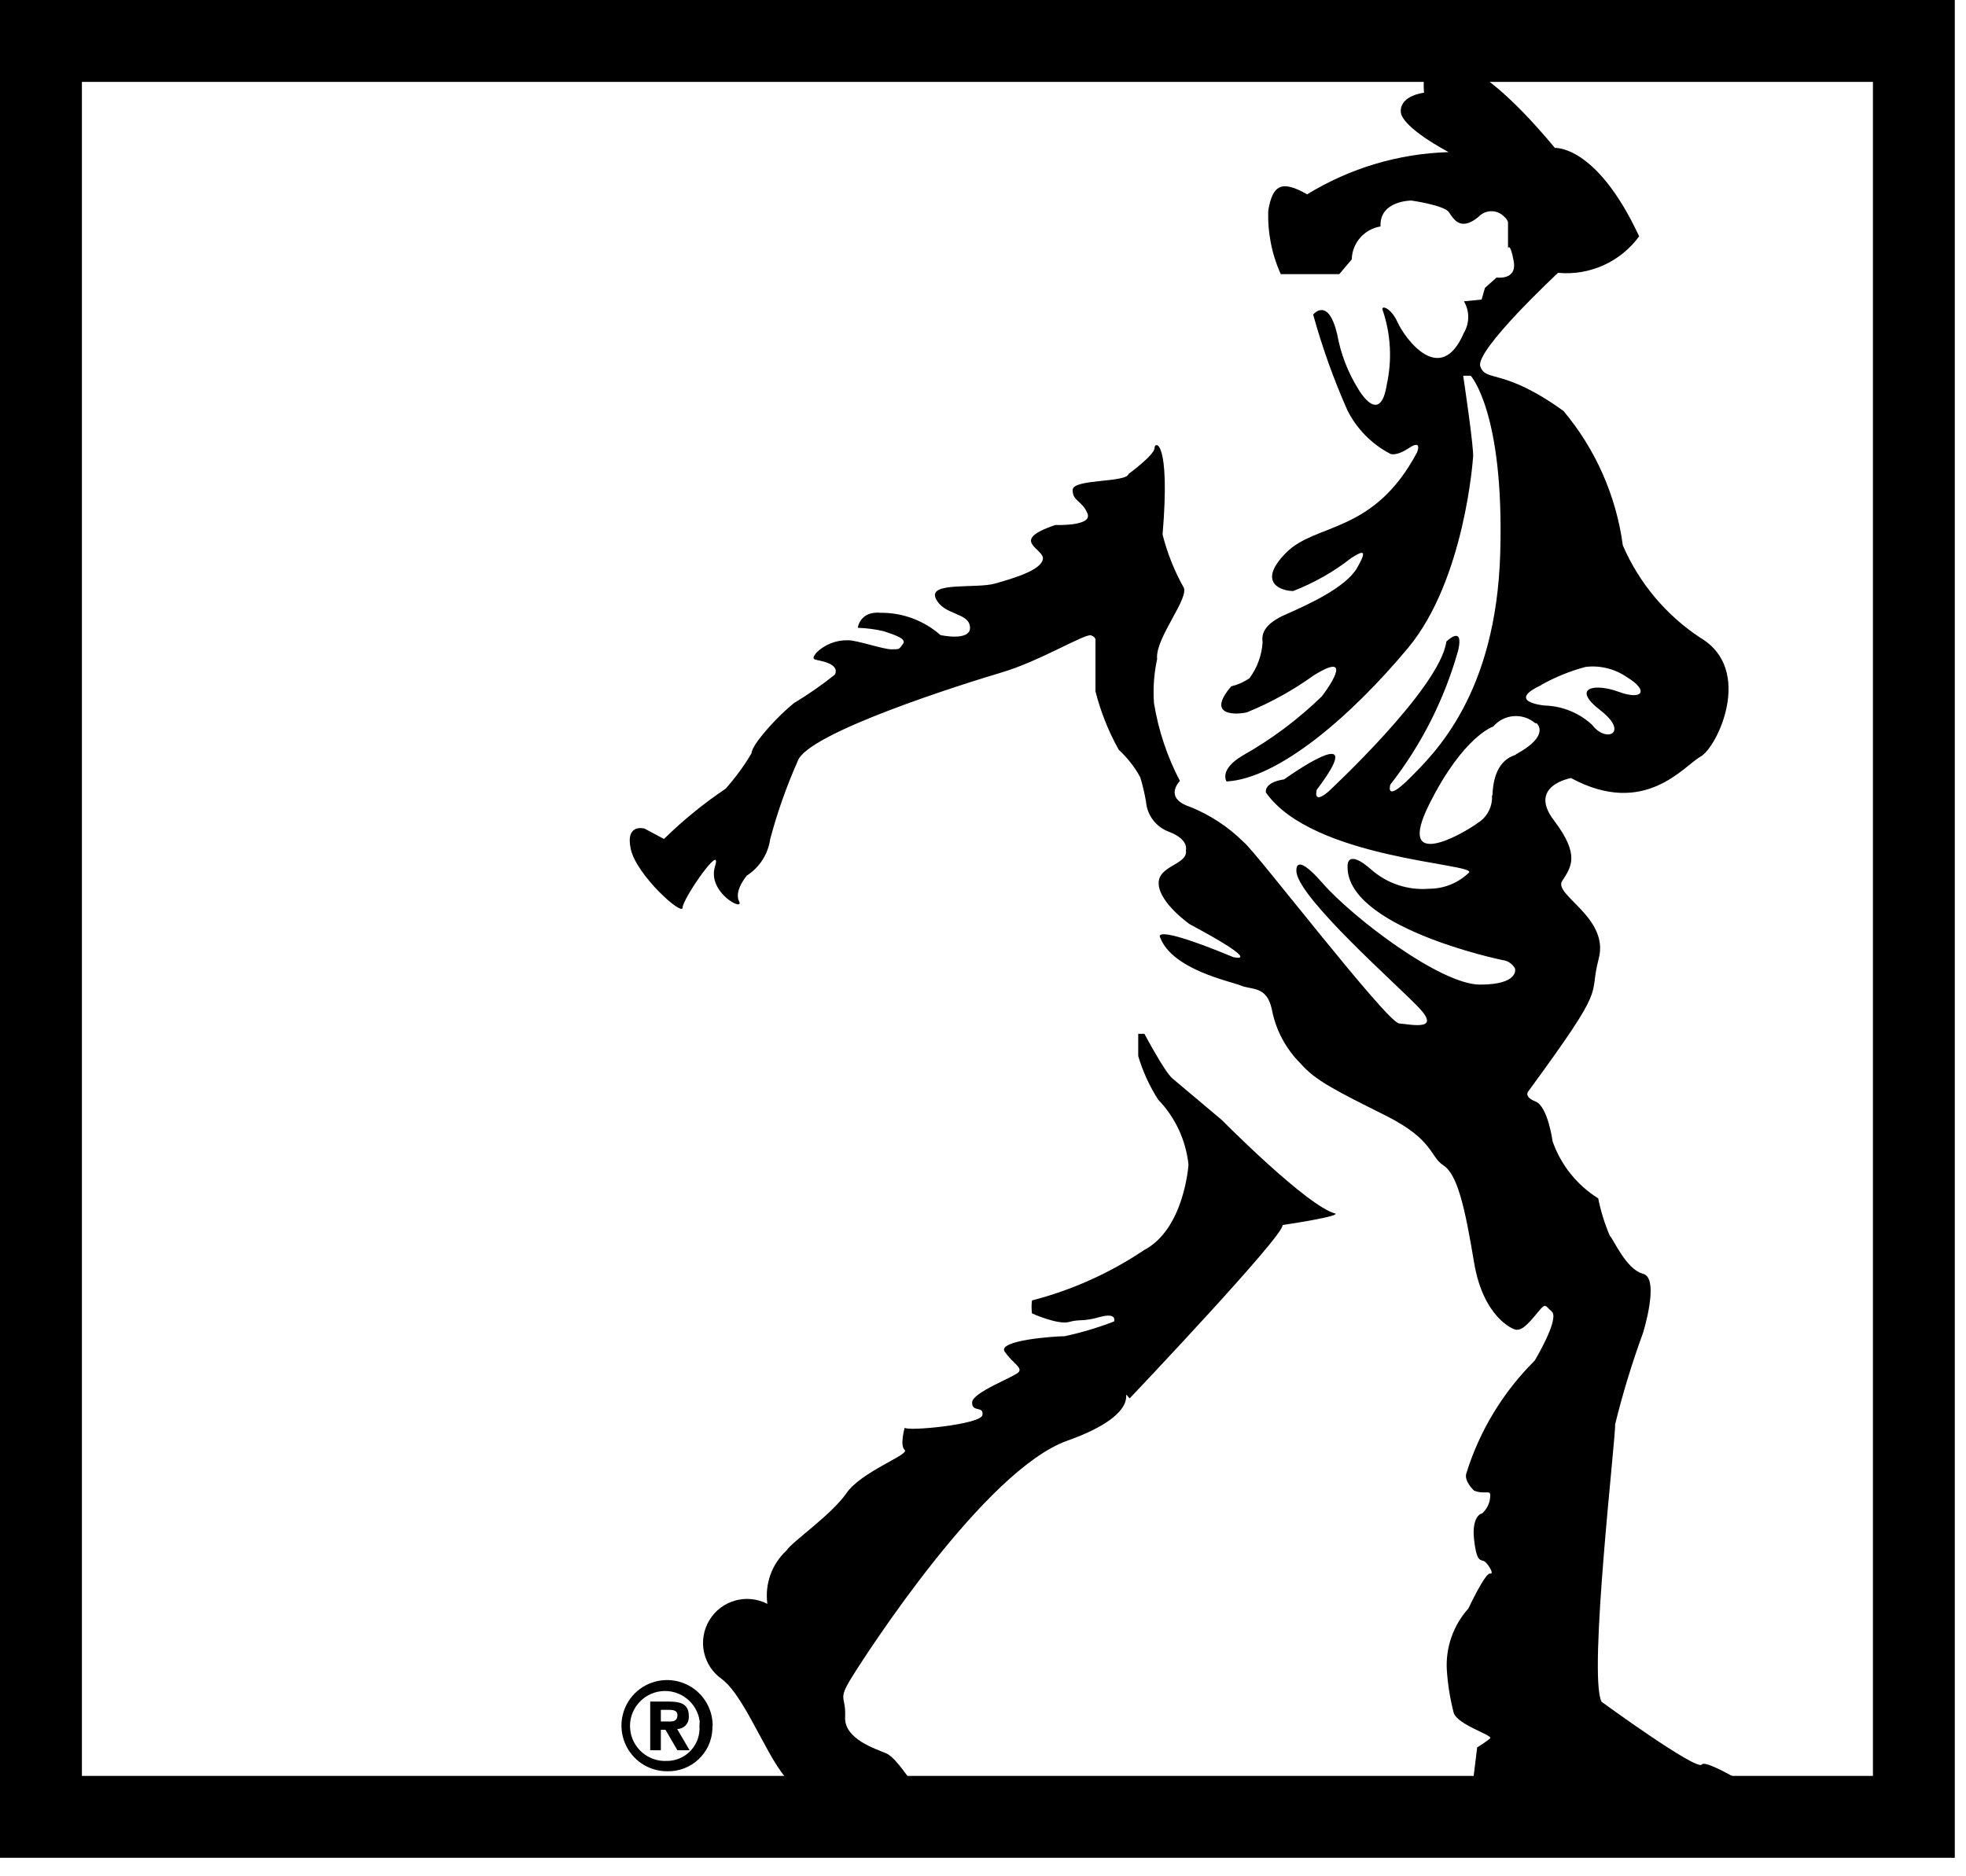
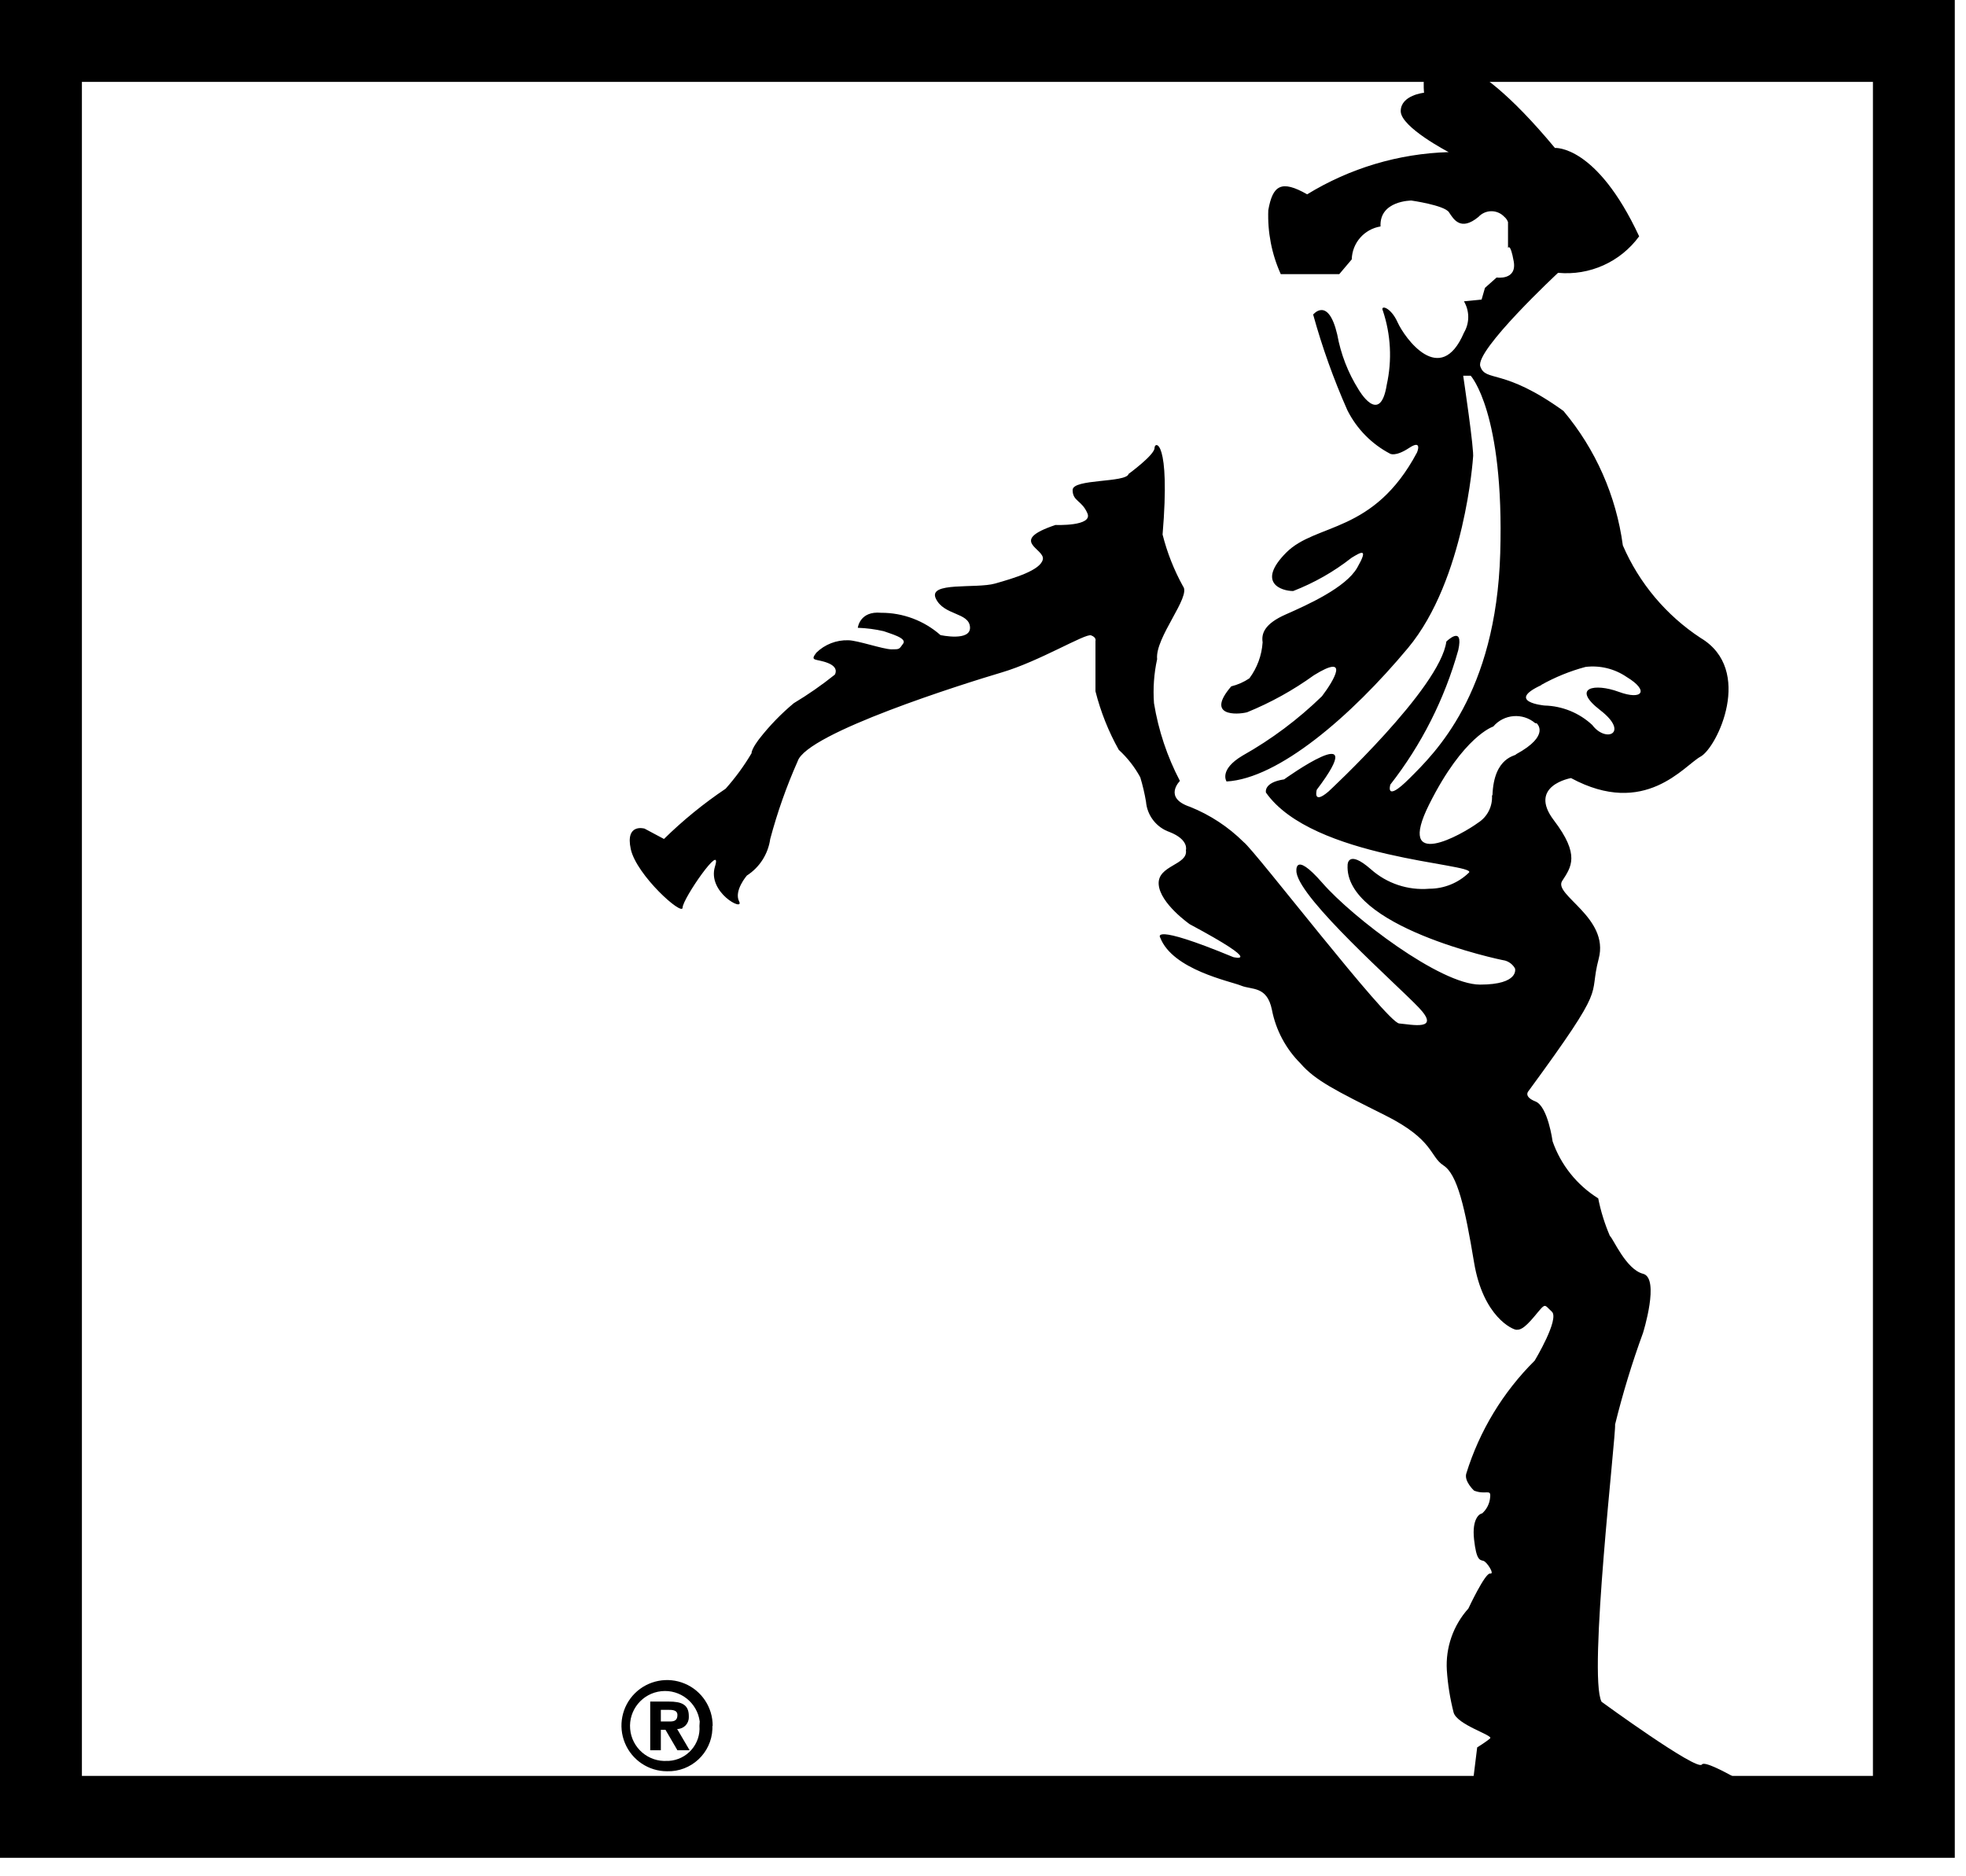
<svg xmlns="http://www.w3.org/2000/svg" width="44px" height="42px" viewBox="0 0 44 42" version="1.1">
  <title>simonandschuster-logo</title>
  <g id="Page-1" stroke="none" stroke-width="1" fill="none" fill-rule="evenodd">
    <g id="simonandschuster-logo" fill="#000000" fill-rule="nonzero">
-       <path d="M29.893,27.167 C29.267,27.016 27.347,25.073 27.347,25.073 C27.347,25.073 26.413,24.285 26.239,24.14 C26.065,23.995 25.613,23.142 25.613,23.142 L25.474,23.142 L25.474,23.641 C25.577,23.985 25.727,24.313 25.92,24.615 C26.303,25.011 26.541,25.524 26.599,26.071 C26.599,26.071 26.506,27.515 25.601,27.985 C24.836,28.499 23.988,28.879 23.096,29.11 C23.084,29.207 23.084,29.304 23.096,29.4 C23.096,29.4 23.676,29.661 23.925,29.592 C24.174,29.522 24.221,29.592 24.615,29.481 C25.01,29.371 24.934,29.58 24.934,29.58 C24.574,29.719 24.204,29.83 23.826,29.911 C23.594,29.911 22.307,30.003 22.487,30.259 C22.666,30.514 22.869,30.601 22.806,30.705 C22.742,30.81 21.756,31.163 21.756,31.395 C21.756,31.627 22.017,31.459 21.988,31.674 C21.959,31.888 20.288,32.045 20.248,31.958 C20.248,31.958 20.132,32.352 20.248,32.457 C20.364,32.561 19.279,32.938 18.943,33.425 C18.606,33.913 17.713,34.522 17.609,34.701 C17.275,35.006 17.113,35.455 17.174,35.902 C16.713,35.663 16.146,35.822 15.877,36.266 C15.608,36.709 15.729,37.286 16.153,37.584 C16.733,38.019 17.278,39.678 17.765,39.945 L17.765,40.246 L20.955,40.246 C20.955,40.246 21.112,40.043 20.549,40.119 C20.549,40.119 20.085,39.353 19.836,39.249 C19.587,39.144 18.891,38.924 18.914,38.437 C18.937,37.949 18.734,38.077 19.065,37.543 C19.395,37.01 22.046,32.903 23.89,32.248 C25.735,31.593 24.998,30.995 25.282,31.303 C25.282,31.303 28.762,27.637 28.704,27.422 C28.704,27.422 30.108,27.214 29.864,27.156" id="Path" />
-       <path d="M33.06,39.115 L32.903,40.391 L39.829,40.391 C39.829,40.391 38.193,39.341 38.089,39.498 C37.984,39.655 35.844,38.094 35.844,38.094 C35.537,37.514 36.175,32.074 36.146,31.888 C36.317,31.193 36.526,30.508 36.772,29.835 C36.772,29.835 37.155,28.611 36.772,28.513 C36.389,28.414 36.105,27.724 36.03,27.666 C35.914,27.395 35.826,27.114 35.769,26.825 C35.293,26.528 34.933,26.078 34.748,25.549 C34.748,25.549 34.643,24.766 34.365,24.656 C34.087,24.546 34.208,24.424 34.208,24.424 C36.024,21.947 35.537,22.382 35.78,21.46 C36.024,20.538 34.759,20.033 34.962,19.72 C35.165,19.407 35.368,19.14 34.777,18.363 C34.185,17.586 35.16,17.417 35.16,17.417 C36.818,18.311 37.688,17.139 38.06,16.936 C38.431,16.733 39.26,14.993 38.06,14.28 C37.29,13.774 36.685,13.054 36.32,12.209 C36.171,11.1 35.711,10.056 34.991,9.199 C33.64,8.224 33.251,8.561 33.13,8.201 C33.008,7.842 34.87,6.107 34.87,6.107 C35.577,6.174 36.267,5.863 36.685,5.29 C35.728,3.236 34.8,3.312 34.8,3.312 C32.741,0.835 32.103,1.415 32.103,1.415 C31.796,1.386 31.871,2.076 31.871,2.076 C31.871,2.076 31.349,2.129 31.349,2.488 C31.349,2.848 32.422,3.405 32.422,3.405 C31.302,3.438 30.21,3.764 29.255,4.35 C28.675,4.019 28.484,4.147 28.385,4.704 C28.366,5.196 28.461,5.687 28.664,6.136 L29.974,6.136 L30.253,5.806 C30.262,5.437 30.533,5.128 30.897,5.069 C30.868,4.489 31.587,4.489 31.587,4.489 C31.587,4.489 32.323,4.594 32.428,4.75 C32.532,4.907 32.689,5.185 33.089,4.855 C33.164,4.774 33.269,4.728 33.379,4.728 C33.489,4.728 33.594,4.774 33.669,4.855 C33.706,4.886 33.734,4.926 33.75,4.971 L33.75,5.551 C33.75,5.551 33.802,5.423 33.878,5.852 C33.953,6.281 33.495,6.212 33.495,6.212 L33.234,6.444 L33.159,6.705 L32.764,6.745 C32.892,6.962 32.892,7.231 32.764,7.447 C32.236,8.683 31.436,7.563 31.279,7.215 C31.123,6.867 30.885,6.821 30.949,6.954 C31.128,7.489 31.158,8.062 31.036,8.613 C30.885,9.558 30.404,8.717 30.404,8.717 C30.168,8.342 30.007,7.924 29.928,7.488 C29.725,6.624 29.389,7.041 29.389,7.041 C29.591,7.772 29.847,8.488 30.154,9.181 C30.363,9.599 30.698,9.94 31.111,10.156 C31.111,10.156 31.227,10.231 31.535,10.028 C31.842,9.825 31.714,10.127 31.714,10.127 C30.74,11.96 29.452,11.699 28.785,12.371 C28.118,13.044 28.675,13.23 28.942,13.23 C29.411,13.048 29.851,12.798 30.247,12.487 C30.473,12.348 30.63,12.261 30.375,12.708 C30.119,13.154 29.267,13.537 28.78,13.752 C28.292,13.966 28.229,14.187 28.258,14.378 C28.239,14.67 28.136,14.95 27.962,15.184 C27.838,15.268 27.701,15.328 27.556,15.364 C26.976,16.037 27.683,16.002 27.91,15.944 C28.44,15.728 28.942,15.45 29.406,15.115 C30.212,14.616 29.864,15.219 29.586,15.585 C29.054,16.102 28.458,16.549 27.811,16.913 C27.272,17.232 27.451,17.493 27.451,17.493 C28.611,17.429 30.235,16.037 31.511,14.506 C32.787,12.975 32.967,10.243 32.967,10.243 C33.002,10.115 32.747,8.41 32.747,8.41 L32.915,8.41 C32.915,8.41 33.669,9.228 33.576,12.383 C33.483,15.538 32.109,16.861 31.546,17.423 C30.984,17.986 31.117,17.562 31.117,17.562 C31.815,16.668 32.331,15.645 32.637,14.552 C32.764,13.972 32.37,14.361 32.37,14.361 C32.231,15.405 29.731,17.719 29.731,17.719 C29.371,18.026 29.47,17.678 29.47,17.678 C30.723,16.02 28.739,17.446 28.739,17.446 C28.269,17.516 28.333,17.742 28.333,17.742 C29.377,19.227 33.008,19.326 32.88,19.529 C32.642,19.763 32.321,19.894 31.987,19.894 C31.511,19.934 31.039,19.777 30.682,19.459 C30.16,19.001 30.16,19.36 30.16,19.36 C30.079,20.735 33.524,21.477 33.681,21.501 C33.777,21.528 33.859,21.592 33.907,21.68 C33.907,21.68 34.011,22.04 33.124,22.04 C32.236,22.04 30.264,20.532 29.597,19.766 C28.93,19.001 29.017,19.534 29.017,19.534 C29.116,20.149 31.239,22.017 31.749,22.55 C32.26,23.084 31.593,22.933 31.314,22.91 C31.036,22.887 28.084,19.036 27.834,18.85 C27.491,18.509 27.083,18.241 26.634,18.061 C26.025,17.858 26.407,17.481 26.407,17.481 C26.122,16.936 25.926,16.349 25.827,15.741 C25.803,15.411 25.826,15.079 25.897,14.755 C25.845,14.274 26.663,13.352 26.477,13.125 C26.275,12.76 26.121,12.37 26.019,11.965 C26.199,9.825 25.839,9.872 25.839,10.028 C25.839,10.185 25.259,10.608 25.259,10.608 C25.207,10.811 24.006,10.713 24.006,10.968 C24.006,11.223 24.209,11.194 24.337,11.49 C24.464,11.786 23.623,11.751 23.623,11.751 C22.55,12.11 23.391,12.279 23.339,12.522 C23.287,12.766 22.701,12.94 22.272,13.062 C21.843,13.183 20.764,13.015 20.944,13.398 C21.124,13.781 21.686,13.705 21.709,14.036 C21.733,14.367 21.048,14.216 21.048,14.216 C20.681,13.893 20.209,13.715 19.72,13.717 C19.239,13.671 19.198,14.053 19.198,14.053 C19.393,14.06 19.588,14.085 19.778,14.129 C19.911,14.181 20.306,14.28 20.213,14.407 C20.12,14.535 20.138,14.535 19.952,14.535 C19.766,14.535 19.186,14.332 18.983,14.332 C18.718,14.324 18.46,14.425 18.27,14.61 C18.113,14.813 18.27,14.738 18.531,14.842 C18.792,14.947 18.682,15.103 18.682,15.103 C18.391,15.336 18.085,15.549 17.765,15.741 C17.483,15.976 17.226,16.241 17,16.53 C17,16.53 16.82,16.756 16.82,16.861 C16.653,17.144 16.458,17.41 16.24,17.655 C15.746,17.987 15.284,18.364 14.86,18.78 L14.425,18.548 C14.425,18.548 13.99,18.421 14.117,19.007 C14.245,19.592 15.277,20.515 15.277,20.317 C15.277,20.12 16.182,18.815 16.002,19.395 C15.822,19.975 16.663,20.416 16.542,20.178 C16.42,19.94 16.716,19.598 16.716,19.598 C17.001,19.415 17.191,19.116 17.238,18.78 C17.397,18.185 17.602,17.603 17.852,17.04 C18.055,16.408 21.582,15.3 22.423,15.051 C23.264,14.802 24.29,14.175 24.418,14.222 C24.546,14.268 24.517,14.349 24.517,14.349 C24.517,14.349 24.517,15.219 24.517,15.474 C24.633,15.932 24.808,16.373 25.039,16.785 C25.232,16.962 25.395,17.17 25.52,17.4 C25.574,17.579 25.617,17.761 25.648,17.945 C25.674,18.256 25.881,18.522 26.175,18.624 C26.616,18.798 26.541,19.03 26.541,19.03 C26.593,19.366 25.903,19.366 25.932,19.795 C25.961,20.225 26.628,20.689 26.628,20.689 C28.339,21.605 27.602,21.425 27.602,21.425 C25.711,20.642 25.967,20.99 25.967,20.99 C26.245,21.709 27.538,21.965 27.776,22.063 C28.014,22.162 28.356,22.063 28.466,22.603 C28.554,23.058 28.777,23.476 29.104,23.803 C29.435,24.186 29.893,24.412 30.995,24.963 C32.097,25.514 31.993,25.885 32.306,26.088 C32.619,26.291 32.787,27.034 32.99,28.258 C33.193,29.481 33.86,29.766 33.936,29.766 C34.011,29.766 34.092,29.766 34.348,29.458 C34.603,29.151 34.551,29.197 34.73,29.36 C34.91,29.522 34.348,30.456 34.348,30.456 C33.638,31.161 33.112,32.029 32.816,32.985 C32.764,33.159 32.99,33.367 32.99,33.367 C33.257,33.472 33.373,33.315 33.35,33.518 C33.339,33.657 33.274,33.786 33.17,33.878 C33.124,33.878 32.938,33.982 32.99,34.458 C33.043,34.933 33.118,34.916 33.199,34.939 C33.28,34.962 33.46,35.247 33.35,35.223 C33.24,35.2 32.863,36.006 32.863,36.006 C32.524,36.383 32.35,36.881 32.381,37.387 C32.402,37.706 32.453,38.022 32.532,38.332 C32.608,38.611 33.425,38.843 33.35,38.912 C33.275,38.982 33.06,39.115 33.06,39.115 Z M34.487,15.335 C34.801,15.159 35.136,15.022 35.484,14.929 C35.809,14.889 36.137,14.97 36.407,15.155 C36.917,15.463 36.76,15.683 36.227,15.486 C35.693,15.289 35.154,15.387 35.815,15.898 C36.476,16.408 35.943,16.64 35.635,16.228 C35.345,15.958 34.965,15.803 34.568,15.793 C34.568,15.793 33.681,15.712 34.498,15.335 L34.487,15.335 Z M33.391,17.8 C33.408,18.046 33.291,18.282 33.083,18.415 C32.729,18.676 31.221,19.534 31.987,18.003 C32.753,16.472 33.42,16.263 33.42,16.263 C33.658,15.983 34.079,15.949 34.359,16.188 L34.388,16.188 C34.388,16.188 34.719,16.455 33.93,16.884 C33.942,16.924 33.431,16.924 33.402,17.806 L33.391,17.8 Z" id="Shape" />
+       <path d="M33.06,39.115 L32.903,40.391 L39.829,40.391 C39.829,40.391 38.193,39.341 38.089,39.498 C37.984,39.655 35.844,38.094 35.844,38.094 C35.537,37.514 36.175,32.074 36.146,31.888 C36.317,31.193 36.526,30.508 36.772,29.835 C36.772,29.835 37.155,28.611 36.772,28.513 C36.389,28.414 36.105,27.724 36.03,27.666 C35.914,27.395 35.826,27.114 35.769,26.825 C35.293,26.528 34.933,26.078 34.748,25.549 C34.748,25.549 34.643,24.766 34.365,24.656 C34.087,24.546 34.208,24.424 34.208,24.424 C36.024,21.947 35.537,22.382 35.78,21.46 C36.024,20.538 34.759,20.033 34.962,19.72 C35.165,19.407 35.368,19.14 34.777,18.363 C34.185,17.586 35.16,17.417 35.16,17.417 C36.818,18.311 37.688,17.139 38.06,16.936 C38.431,16.733 39.26,14.993 38.06,14.28 C37.29,13.774 36.685,13.054 36.32,12.209 C36.171,11.1 35.711,10.056 34.991,9.199 C33.64,8.224 33.251,8.561 33.13,8.201 C33.008,7.842 34.87,6.107 34.87,6.107 C35.577,6.174 36.267,5.863 36.685,5.29 C35.728,3.236 34.8,3.312 34.8,3.312 C32.741,0.835 32.103,1.415 32.103,1.415 C31.796,1.386 31.871,2.076 31.871,2.076 C31.871,2.076 31.349,2.129 31.349,2.488 C31.349,2.848 32.422,3.405 32.422,3.405 C31.302,3.438 30.21,3.764 29.255,4.35 C28.675,4.019 28.484,4.147 28.385,4.704 C28.366,5.196 28.461,5.687 28.664,6.136 L29.974,6.136 L30.253,5.806 C30.262,5.437 30.533,5.128 30.897,5.069 C30.868,4.489 31.587,4.489 31.587,4.489 C31.587,4.489 32.323,4.594 32.428,4.75 C32.532,4.907 32.689,5.185 33.089,4.855 C33.164,4.774 33.269,4.728 33.379,4.728 C33.489,4.728 33.594,4.774 33.669,4.855 C33.706,4.886 33.734,4.926 33.75,4.971 L33.75,5.551 C33.75,5.551 33.802,5.423 33.878,5.852 C33.953,6.281 33.495,6.212 33.495,6.212 L33.234,6.444 L33.159,6.705 L32.764,6.745 C32.892,6.962 32.892,7.231 32.764,7.447 C32.236,8.683 31.436,7.563 31.279,7.215 C31.123,6.867 30.885,6.821 30.949,6.954 C31.128,7.489 31.158,8.062 31.036,8.613 C30.885,9.558 30.404,8.717 30.404,8.717 C30.168,8.342 30.007,7.924 29.928,7.488 C29.725,6.624 29.389,7.041 29.389,7.041 C29.591,7.772 29.847,8.488 30.154,9.181 C30.363,9.599 30.698,9.94 31.111,10.156 C31.111,10.156 31.227,10.231 31.535,10.028 C31.842,9.825 31.714,10.127 31.714,10.127 C30.74,11.96 29.452,11.699 28.785,12.371 C28.118,13.044 28.675,13.23 28.942,13.23 C29.411,13.048 29.851,12.798 30.247,12.487 C30.473,12.348 30.63,12.261 30.375,12.708 C30.119,13.154 29.267,13.537 28.78,13.752 C28.292,13.966 28.229,14.187 28.258,14.378 C28.239,14.67 28.136,14.95 27.962,15.184 C27.838,15.268 27.701,15.328 27.556,15.364 C26.976,16.037 27.683,16.002 27.91,15.944 C28.44,15.728 28.942,15.45 29.406,15.115 C30.212,14.616 29.864,15.219 29.586,15.585 C29.054,16.102 28.458,16.549 27.811,16.913 C27.272,17.232 27.451,17.493 27.451,17.493 C28.611,17.429 30.235,16.037 31.511,14.506 C32.787,12.975 32.967,10.243 32.967,10.243 C33.002,10.115 32.747,8.41 32.747,8.41 L32.915,8.41 C32.915,8.41 33.669,9.228 33.576,12.383 C33.483,15.538 32.109,16.861 31.546,17.423 C30.984,17.986 31.117,17.562 31.117,17.562 C31.815,16.668 32.331,15.645 32.637,14.552 C32.764,13.972 32.37,14.361 32.37,14.361 C32.231,15.405 29.731,17.719 29.731,17.719 C29.371,18.026 29.47,17.678 29.47,17.678 C30.723,16.02 28.739,17.446 28.739,17.446 C28.269,17.516 28.333,17.742 28.333,17.742 C29.377,19.227 33.008,19.326 32.88,19.529 C32.642,19.763 32.321,19.894 31.987,19.894 C31.511,19.934 31.039,19.777 30.682,19.459 C30.16,19.001 30.16,19.36 30.16,19.36 C30.079,20.735 33.524,21.477 33.681,21.501 C33.777,21.528 33.859,21.592 33.907,21.68 C33.907,21.68 34.011,22.04 33.124,22.04 C32.236,22.04 30.264,20.532 29.597,19.766 C28.93,19.001 29.017,19.534 29.017,19.534 C29.116,20.149 31.239,22.017 31.749,22.55 C32.26,23.084 31.593,22.933 31.314,22.91 C31.036,22.887 28.084,19.036 27.834,18.85 C27.491,18.509 27.083,18.241 26.634,18.061 C26.025,17.858 26.407,17.481 26.407,17.481 C26.122,16.936 25.926,16.349 25.827,15.741 C25.803,15.411 25.826,15.079 25.897,14.755 C25.845,14.274 26.663,13.352 26.477,13.125 C26.275,12.76 26.121,12.37 26.019,11.965 C26.199,9.825 25.839,9.872 25.839,10.028 C25.839,10.185 25.259,10.608 25.259,10.608 C25.207,10.811 24.006,10.713 24.006,10.968 C24.006,11.223 24.209,11.194 24.337,11.49 C24.464,11.786 23.623,11.751 23.623,11.751 C22.55,12.11 23.391,12.279 23.339,12.522 C23.287,12.766 22.701,12.94 22.272,13.062 C21.843,13.183 20.764,13.015 20.944,13.398 C21.124,13.781 21.686,13.705 21.709,14.036 C21.733,14.367 21.048,14.216 21.048,14.216 C20.681,13.893 20.209,13.715 19.72,13.717 C19.239,13.671 19.198,14.053 19.198,14.053 C19.393,14.06 19.588,14.085 19.778,14.129 C19.911,14.181 20.306,14.28 20.213,14.407 C20.12,14.535 20.138,14.535 19.952,14.535 C19.766,14.535 19.186,14.332 18.983,14.332 C18.718,14.324 18.46,14.425 18.27,14.61 C18.113,14.813 18.27,14.738 18.531,14.842 C18.792,14.947 18.682,15.103 18.682,15.103 C18.391,15.336 18.085,15.549 17.765,15.741 C17.483,15.976 17.226,16.241 17,16.53 C17,16.53 16.82,16.756 16.82,16.861 C16.653,17.144 16.458,17.41 16.24,17.655 C15.746,17.987 15.284,18.364 14.86,18.78 L14.425,18.548 C14.425,18.548 13.99,18.421 14.117,19.007 C14.245,19.592 15.277,20.515 15.277,20.317 C15.277,20.12 16.182,18.815 16.002,19.395 C15.822,19.975 16.663,20.416 16.542,20.178 C16.42,19.94 16.716,19.598 16.716,19.598 C17.001,19.415 17.191,19.116 17.238,18.78 C17.397,18.185 17.602,17.603 17.852,17.04 C18.055,16.408 21.582,15.3 22.423,15.051 C23.264,14.802 24.29,14.175 24.418,14.222 C24.546,14.268 24.517,14.349 24.517,14.349 C24.517,14.349 24.517,15.219 24.517,15.474 C24.633,15.932 24.808,16.373 25.039,16.785 C25.232,16.962 25.395,17.17 25.52,17.4 C25.574,17.579 25.617,17.761 25.648,17.945 C25.674,18.256 25.881,18.522 26.175,18.624 C26.616,18.798 26.541,19.03 26.541,19.03 C26.593,19.366 25.903,19.366 25.932,19.795 C25.961,20.225 26.628,20.689 26.628,20.689 C28.339,21.605 27.602,21.425 27.602,21.425 C25.711,20.642 25.967,20.99 25.967,20.99 C26.245,21.709 27.538,21.965 27.776,22.063 C28.014,22.162 28.356,22.063 28.466,22.603 C28.554,23.058 28.777,23.476 29.104,23.803 C29.435,24.186 29.893,24.412 30.995,24.963 C32.097,25.514 31.993,25.885 32.306,26.088 C32.619,26.291 32.787,27.034 32.99,28.258 C33.193,29.481 33.86,29.766 33.936,29.766 C34.011,29.766 34.092,29.766 34.348,29.458 C34.603,29.151 34.551,29.197 34.73,29.36 C34.91,29.522 34.348,30.456 34.348,30.456 C33.638,31.161 33.112,32.029 32.816,32.985 C32.764,33.159 32.99,33.367 32.99,33.367 C33.257,33.472 33.373,33.315 33.35,33.518 C33.339,33.657 33.274,33.786 33.17,33.878 C33.124,33.878 32.938,33.982 32.99,34.458 C33.043,34.933 33.118,34.916 33.199,34.939 C33.28,34.962 33.46,35.247 33.35,35.223 C33.24,35.2 32.863,36.006 32.863,36.006 C32.524,36.383 32.35,36.881 32.381,37.387 C32.402,37.706 32.453,38.022 32.532,38.332 C32.608,38.611 33.425,38.843 33.35,38.912 C33.275,38.982 33.06,39.115 33.06,39.115 Z M34.487,15.335 C34.801,15.159 35.136,15.022 35.484,14.929 C35.809,14.889 36.137,14.97 36.407,15.155 C36.917,15.463 36.76,15.683 36.227,15.486 C35.693,15.289 35.154,15.387 35.815,15.898 C36.476,16.408 35.943,16.64 35.635,16.228 C35.345,15.958 34.965,15.803 34.568,15.793 C34.568,15.793 33.681,15.712 34.498,15.335 Z M33.391,17.8 C33.408,18.046 33.291,18.282 33.083,18.415 C32.729,18.676 31.221,19.534 31.987,18.003 C32.753,16.472 33.42,16.263 33.42,16.263 C33.658,15.983 34.079,15.949 34.359,16.188 L34.388,16.188 C34.388,16.188 34.719,16.455 33.93,16.884 C33.942,16.924 33.431,16.924 33.402,17.806 L33.391,17.8 Z" id="Shape" />
      <path d="M43.749,41.586 L0,41.586 L0,0 L43.749,0 L43.749,41.586 Z M1.833,39.753 L41.917,39.753 L41.917,1.833 L1.833,1.833 L1.833,39.753 Z" id="Shape" />
      <path d="M14.79,38.535 L14.79,38.274 L14.952,38.274 C15.039,38.274 15.161,38.274 15.161,38.39 C15.161,38.506 15.097,38.535 14.993,38.535 L14.79,38.535 M14.79,38.721 L14.894,38.721 L15.161,39.179 L15.434,39.179 L15.155,38.703 C15.3,38.703 15.416,38.587 15.416,38.442 L15.416,38.413 C15.416,38.152 15.248,38.089 14.97,38.089 L14.552,38.089 L14.552,39.179 L14.79,39.179 L14.79,38.721 Z M15.95,38.634 C15.952,38.22 15.705,37.846 15.324,37.687 C14.943,37.527 14.503,37.613 14.209,37.904 C13.916,38.196 13.828,38.635 13.986,39.017 C14.143,39.399 14.516,39.649 14.929,39.649 L14.929,39.649 C15.469,39.665 15.922,39.243 15.944,38.703 L15.944,38.634 L15.95,38.634 Z M15.654,38.634 C15.669,38.829 15.604,39.021 15.476,39.168 C15.347,39.315 15.165,39.405 14.97,39.417 L14.935,39.417 C14.51,39.445 14.14,39.128 14.103,38.703 C14.066,38.279 14.376,37.903 14.799,37.857 C15.223,37.811 15.605,38.113 15.66,38.535 L15.654,38.634 Z" id="Shape" />
    </g>
  </g>
</svg>